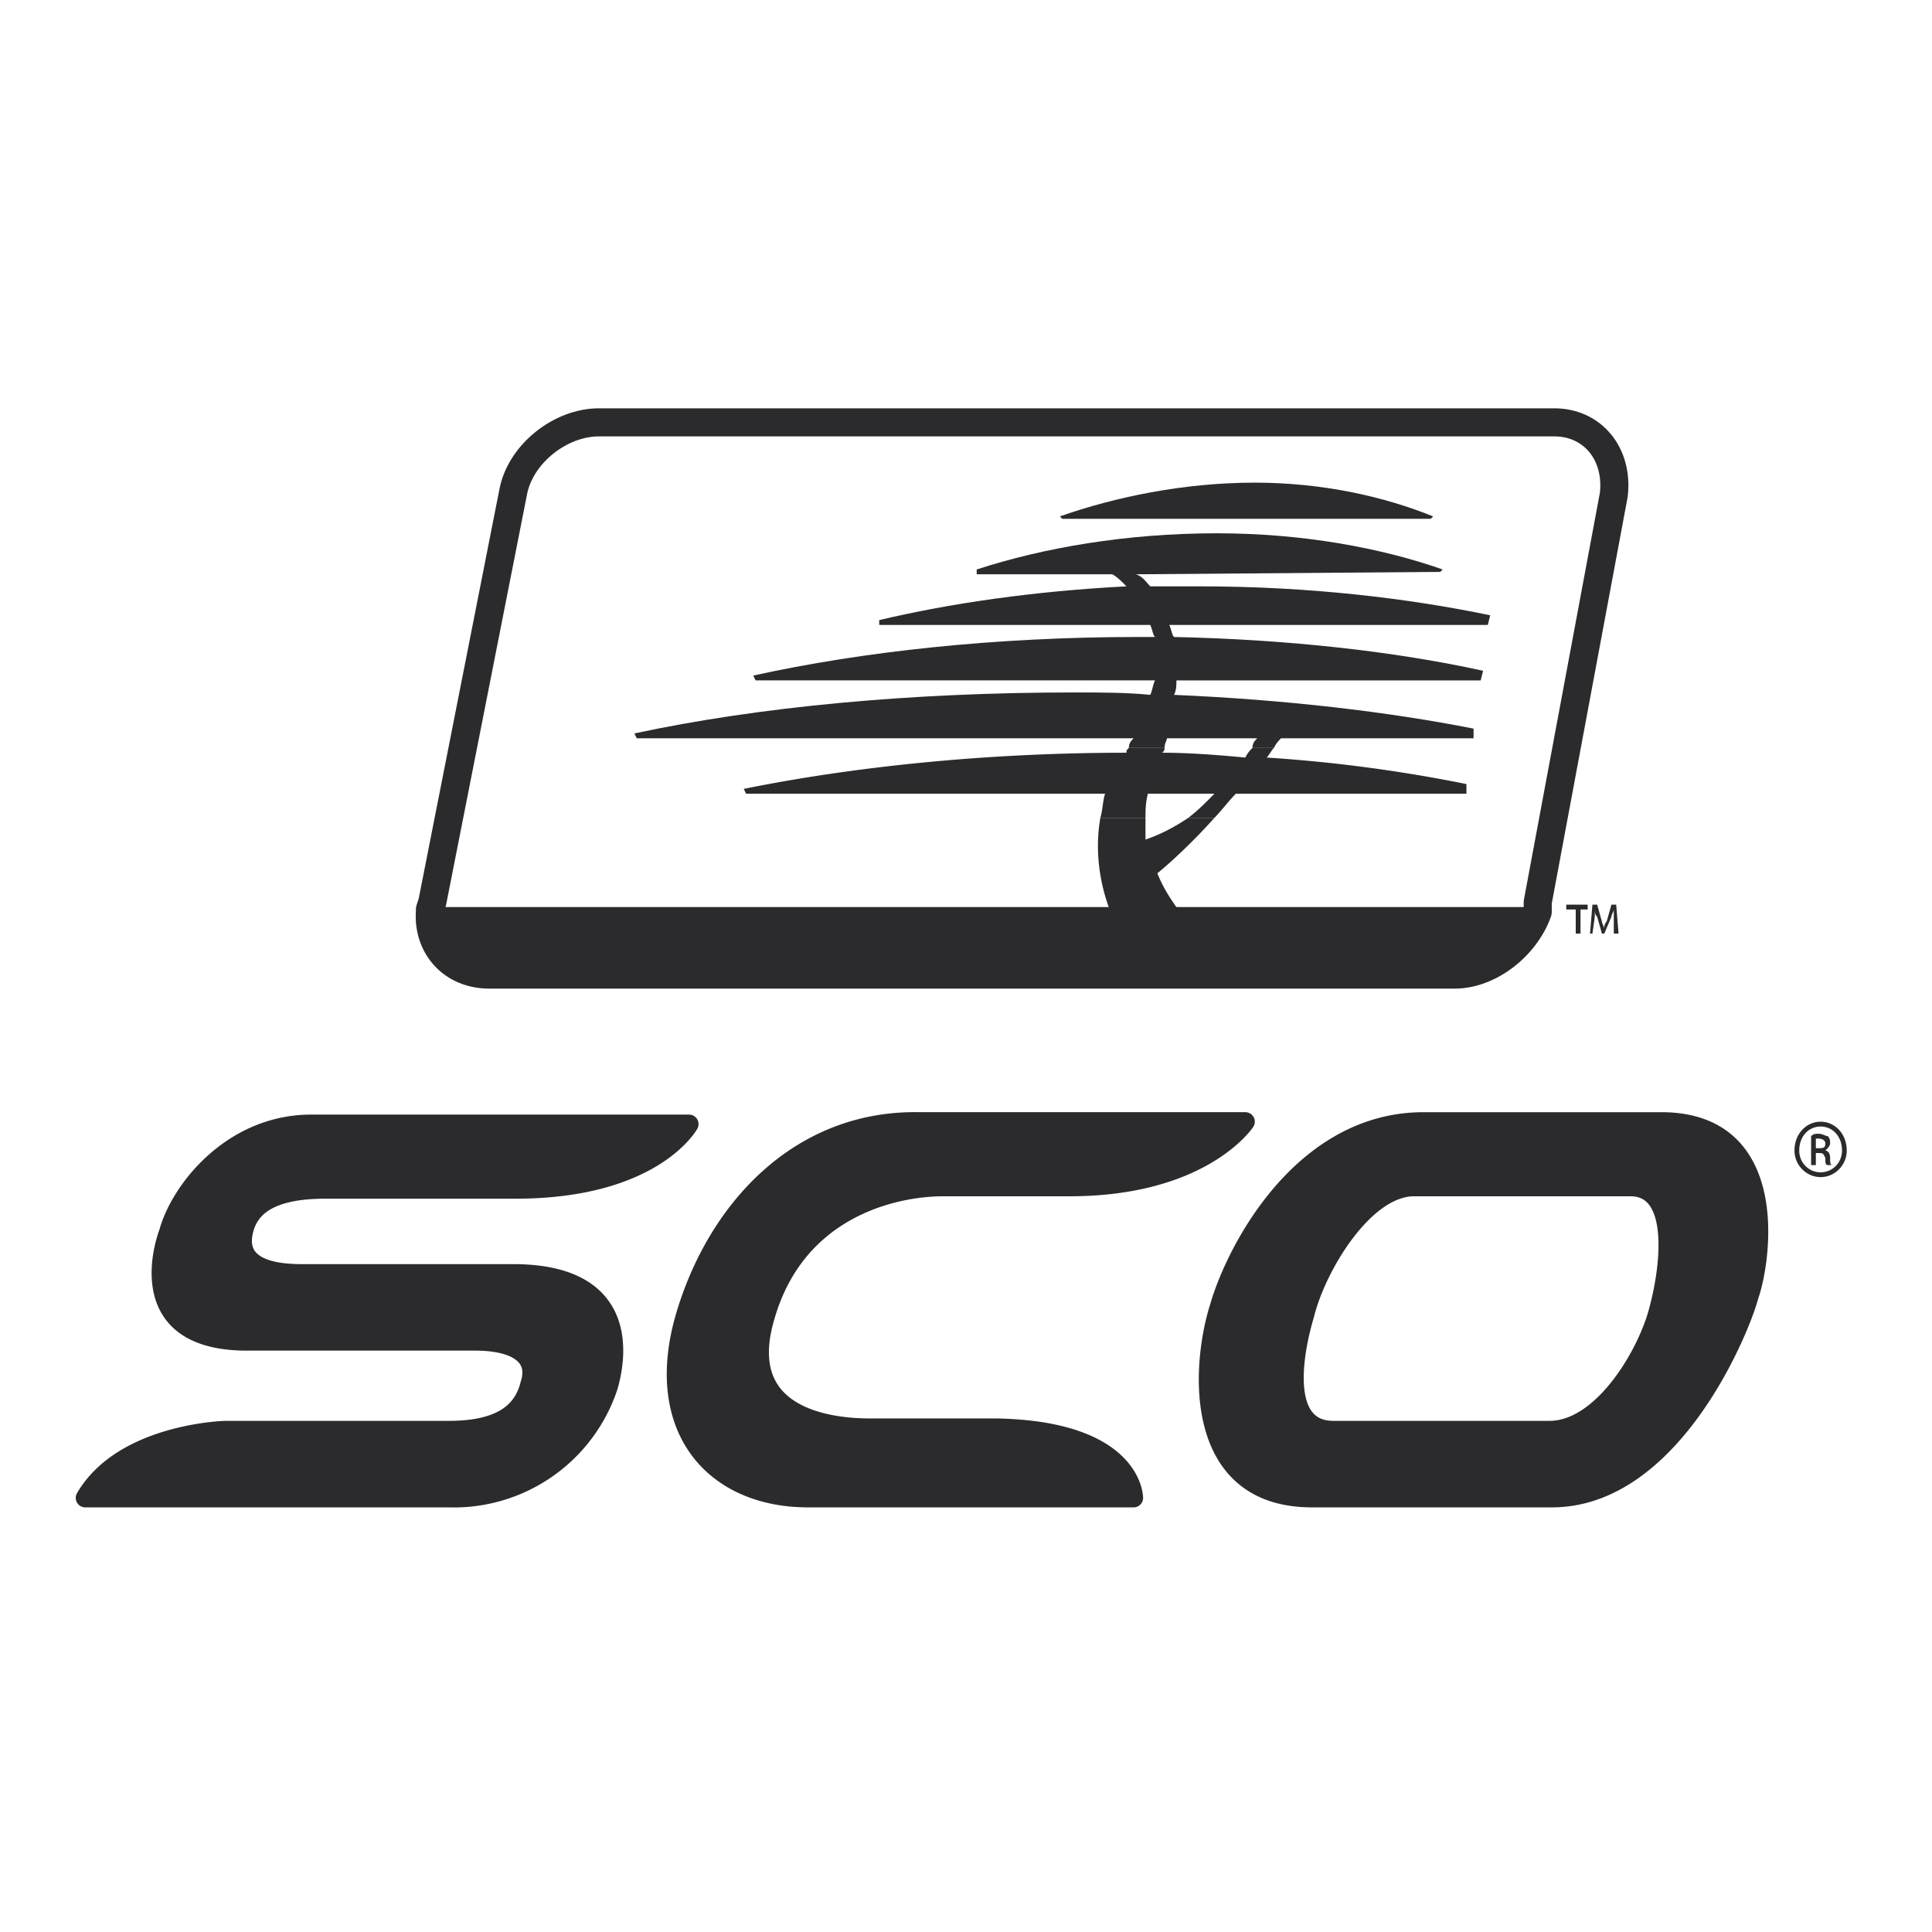
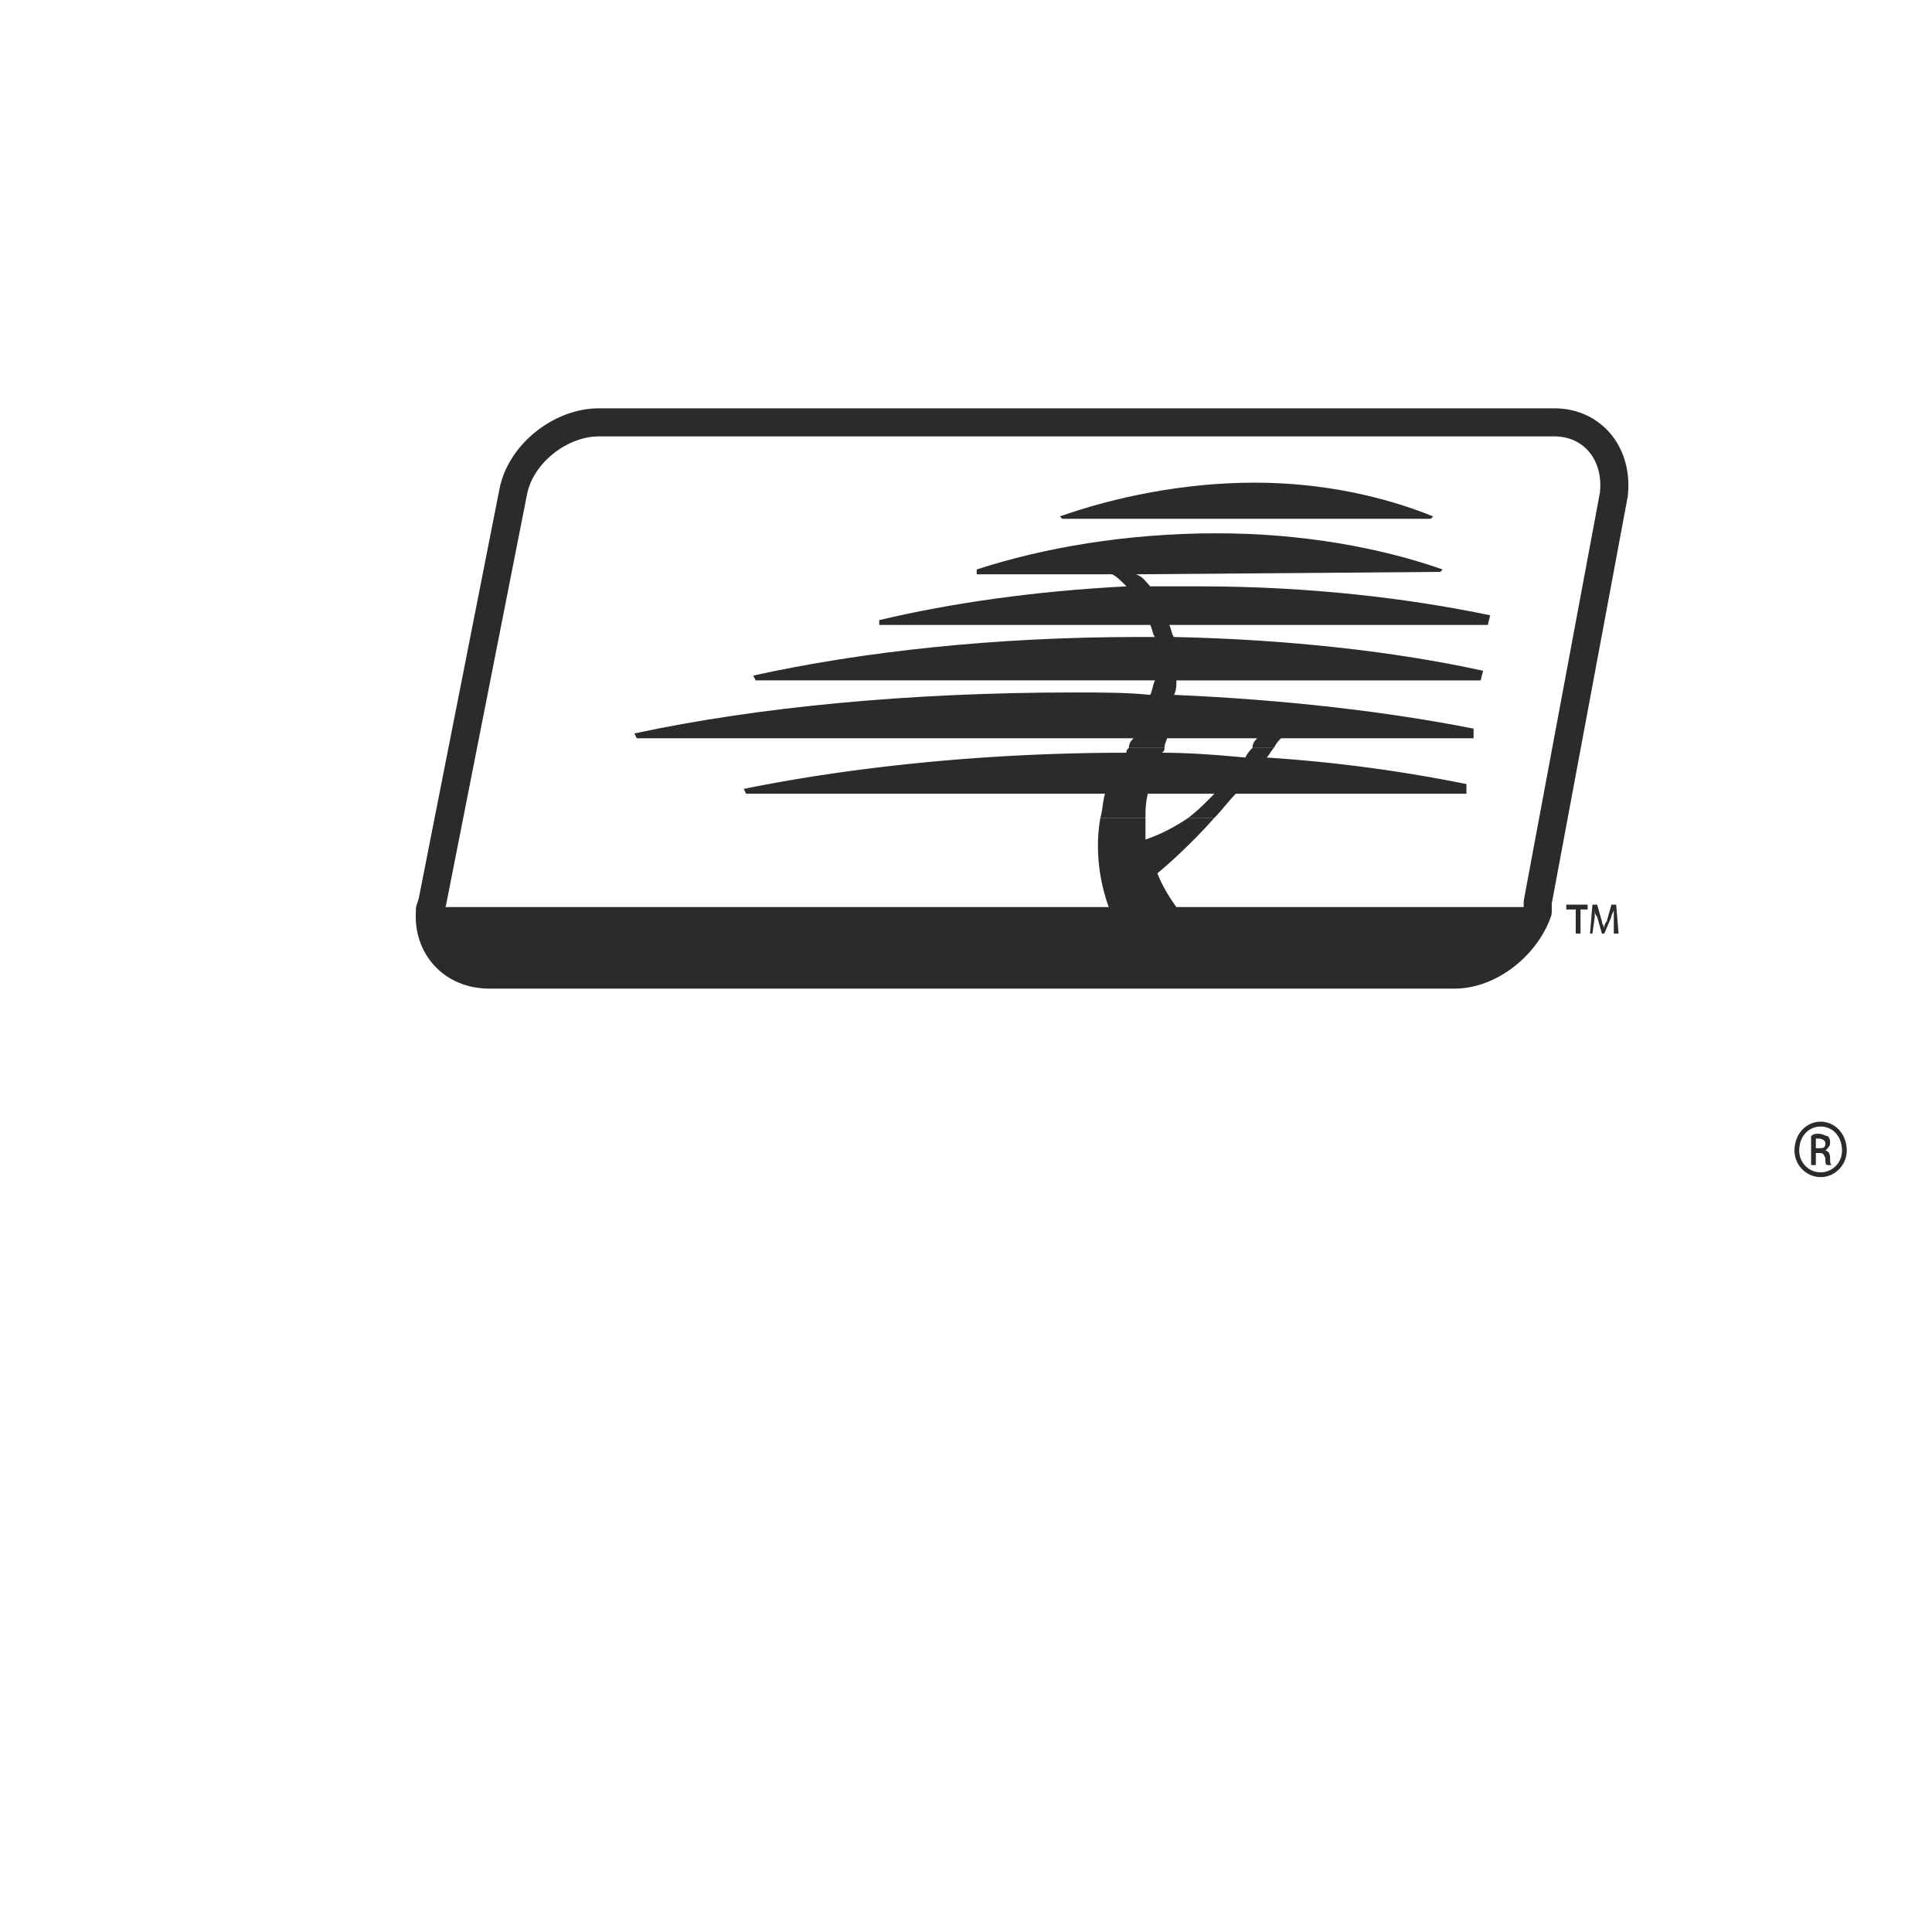
<svg xmlns="http://www.w3.org/2000/svg" width="2500" height="2500" viewBox="0 0 192.756 192.756">
-   <path fill-rule="evenodd" clip-rule="evenodd" fill="#fff" d="M0 0h192.756v192.756H0V0z" />
  <path d="M153.656 89.776l7.354-40.9c.711-3.849-1.898-6.977-5.93-6.977H59.734c-3.795 0-7.59 3.128-8.301 6.977l-8.301 40.9v.722H153.42c0-.241.236-.481.236-.722z" fill-rule="evenodd" clip-rule="evenodd" fill="#fff" />
  <path d="M48.824 96.754h96.293c3.795 0 7.354-2.647 8.303-6.256H43.132c-.474 3.609 2.135 6.256 5.692 6.256zM142.982 51.522c-4.742-1.925-10.91-3.368-17.787-3.368-7.115 0-13.994 1.443-19.449 3.368l.238.241h36.762l.236-.241zM112.625 74.619c0-.481.236-.722.475-.962H63.529l-.237-.481c12.333-2.646 27.513-4.09 43.878-4.09 2.609 0 5.217 0 7.59.24.236-.481.236-.962.475-1.443H75.388l-.237-.481c10.91-2.406 24.193-3.85 38.423-3.85h1.66c-.238-.24-.238-.722-.475-1.203H87.721v-.481c7.115-1.685 15.416-2.887 24.666-3.368-.473-.481-.947-.963-1.422-1.203h-13.52v-.481c6.641-2.165 14.941-3.609 23.955-3.609 8.539 0 16.365 1.444 22.531 3.609l-.236.241-30.359.241c.713.24.949.722 1.424 1.203h4.98c10.91 0 20.871 1.203 28.936 2.887l-.238.962h-31.781c.238.481.238.962.475 1.203 11.385.241 22.059 1.444 30.834 3.369l-.238.962h-30.357c0 .481 0 .962-.238 1.443 11.148.481 21.346 1.685 29.885 3.368v.963h-19.211c-.238.24-.475.48-.713.962h-2.135c0-.481.238-.722.475-.962h-9.012c0 .24-.238.48-.238.962h-3.559v-.001z" fill-rule="evenodd" clip-rule="evenodd" fill="#2b2b2d" />
  <path d="M109.779 81.596c.236-.722.236-1.685.473-2.406H74.439l-.237-.481c10.673-2.166 23.954-3.609 38.185-3.609 0-.241 0-.241.238-.481h3.557c0 .241 0 .241-.236.481 2.846 0 5.691.24 8.301.481.238-.481.475-.722.711-.962h2.135c-.236.241-.475.722-.711.962a148.945 148.945 0 0 1 19.924 2.646v.962h-23.008c-.711.722-1.422 1.684-2.135 2.406h-2.607c.947-.722 1.66-1.444 2.607-2.406h-6.641c-.236.962-.236 1.684-.236 2.406h-4.507v.001z" fill-rule="evenodd" clip-rule="evenodd" fill="#2b2b2d" />
  <path d="M109.779 81.596c-.713 4.09.236 8.18 1.896 11.308h7.59c-1.186-1.444-2.846-3.369-3.795-5.774 1.186-.962 3.559-3.128 5.691-5.533h-2.607c-1.424.962-2.846 1.684-4.27 2.165v-2.165h-4.505v-.001zM181.643 111.91c1.424 0 2.609 1.203 2.609 2.887 0 1.443-1.186 2.646-2.609 2.646-1.422 0-2.609-1.203-2.609-2.646-.001-1.684 1.187-2.887 2.609-2.887zm0 .483c-1.186 0-2.135.961-2.135 2.404 0 1.203.949 2.166 2.135 2.166 1.188 0 2.135-.963 2.135-2.166-.001-1.443-.948-2.404-2.135-2.404zm-.475 3.847h-.473v-2.887c.236-.24.473-.24.711-.24.475 0 .711.24.949.24.236.24.236.482.236.723s-.236.48-.475.721c.238 0 .475.24.475.723 0 .48 0 .721.238.721h-.475c-.238 0-.238-.24-.238-.721-.236-.482-.236-.482-.711-.482h-.238v1.202h.001zm0-1.683h.238c.475 0 .711 0 .711-.48 0-.24-.236-.482-.711-.482h-.238v.962zM158.4 90.257v.481h-.713v2.406h-.475v-2.406h-.947v-.481h2.135zm2.61 2.887V91.46v-.722c0 .241-.238.481-.238.722l-.711 1.684h-.238l-.475-1.684c-.236-.24-.236-.481-.236-.722v.722l-.236 1.684h-.238l.238-2.887h.473l.475 1.684c0 .241.238.481.238.722 0-.241 0-.481.236-.722l.475-1.684h.475l.236 2.887h-.474z" fill-rule="evenodd" clip-rule="evenodd" fill="#2b2b2d" />
  <path d="M155.08 42.139H59.734c-3.795 0-7.827 3.127-8.539 6.977l-8.064 40.901-.237.722v.241c-.237 3.368 2.134 6.255 5.929 6.255h96.293c3.559 0 7.115-2.887 8.303-6.255v-.962l7.59-40.66c.473-4.091-2.134-7.219-5.929-7.219z" fill="none" stroke="#2b2b2d" stroke-width="2.801" stroke-linecap="round" stroke-linejoin="round" stroke-miterlimit="2.613" />
-   <path d="M52.856 138.135c.949-2.887-1.423-4.33-5.455-4.33H24.632c-12.096 0-7.827-10.826-7.827-10.826 1.186-4.332 6.404-10.828 14.23-10.828h37.711s-3.558 6.496-17.314 6.496H32.457c-4.98 0-7.352 1.443-8.063 3.85-.712 2.406.237 4.572 5.692 4.572h21.109c12.096 0 10.199 8.9 9.487 11.307a16.241 16.241 0 0 1-15.891 11.068H8.503c3.795-6.496 13.994-6.738 13.994-6.738h22.294c4.982-.001 7.354-1.685 8.065-4.571zm53.839-19.729H94.124c-4.98 0-14.705 2.166-17.788 12.992-2.846 9.623 5.692 11.066 10.436 11.066h12.572c13.756.24 13.756 6.979 13.756 6.979H80.606c-9.25 0-15.417-6.738-12.333-17.805 3.083-10.826 11.384-19.969 23.48-19.729h32.493c0 .001-4.269 6.497-17.551 6.497zm67.832 10.826c-.949 3.609-7.826 20.211-19.686 20.211h-23.955c-11.857 0-11.146-12.992-9.25-19.008 1.66-5.773 8.303-18.525 20.398-18.525h23.717c12.097 0 9.964 13.955 8.776 17.322zm-41.506 13.473h21.584c4.98 0 9.25-6.736 10.672-11.307 1.424-4.812 2.373-12.992-2.607-12.992h-21.584c-4.98 0-9.725 7.939-10.91 12.752-1.424 4.811-2.135 11.547 2.845 11.547z" fill-rule="evenodd" clip-rule="evenodd" fill="#2b2b2d" stroke="#2b2b2d" stroke-width="1.894" stroke-linecap="round" stroke-linejoin="round" stroke-miterlimit="2.613" />
</svg>